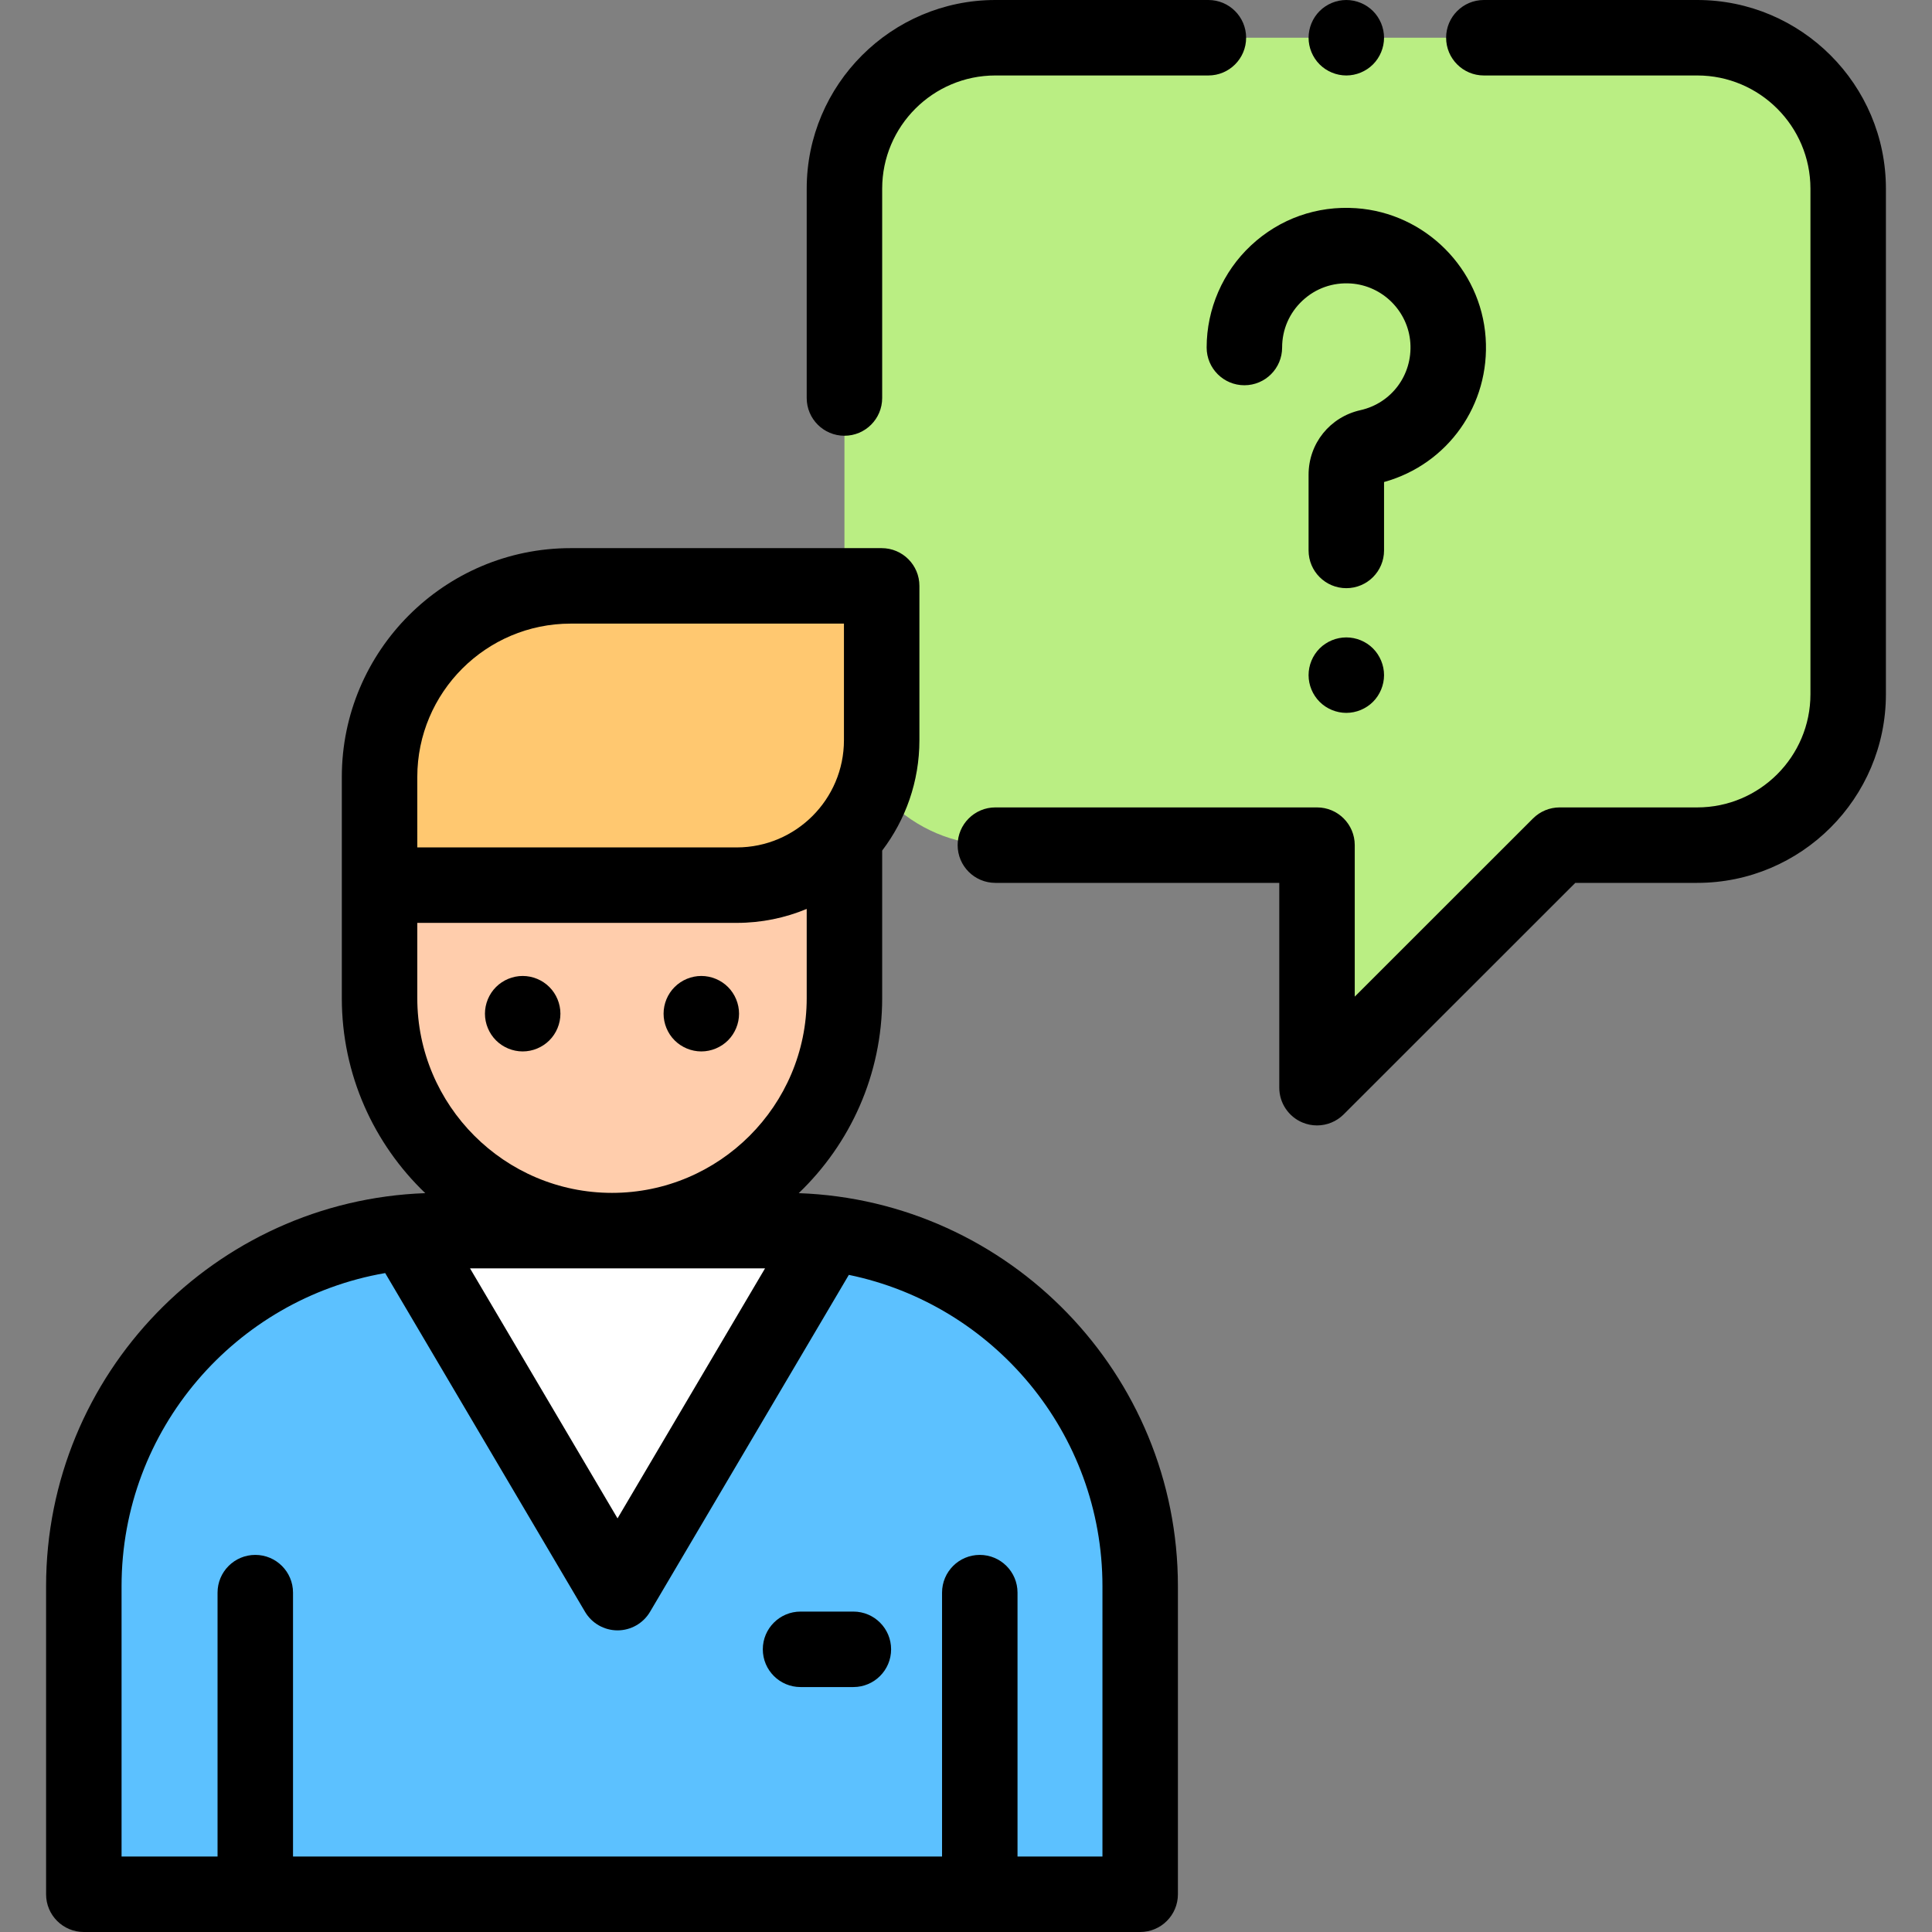
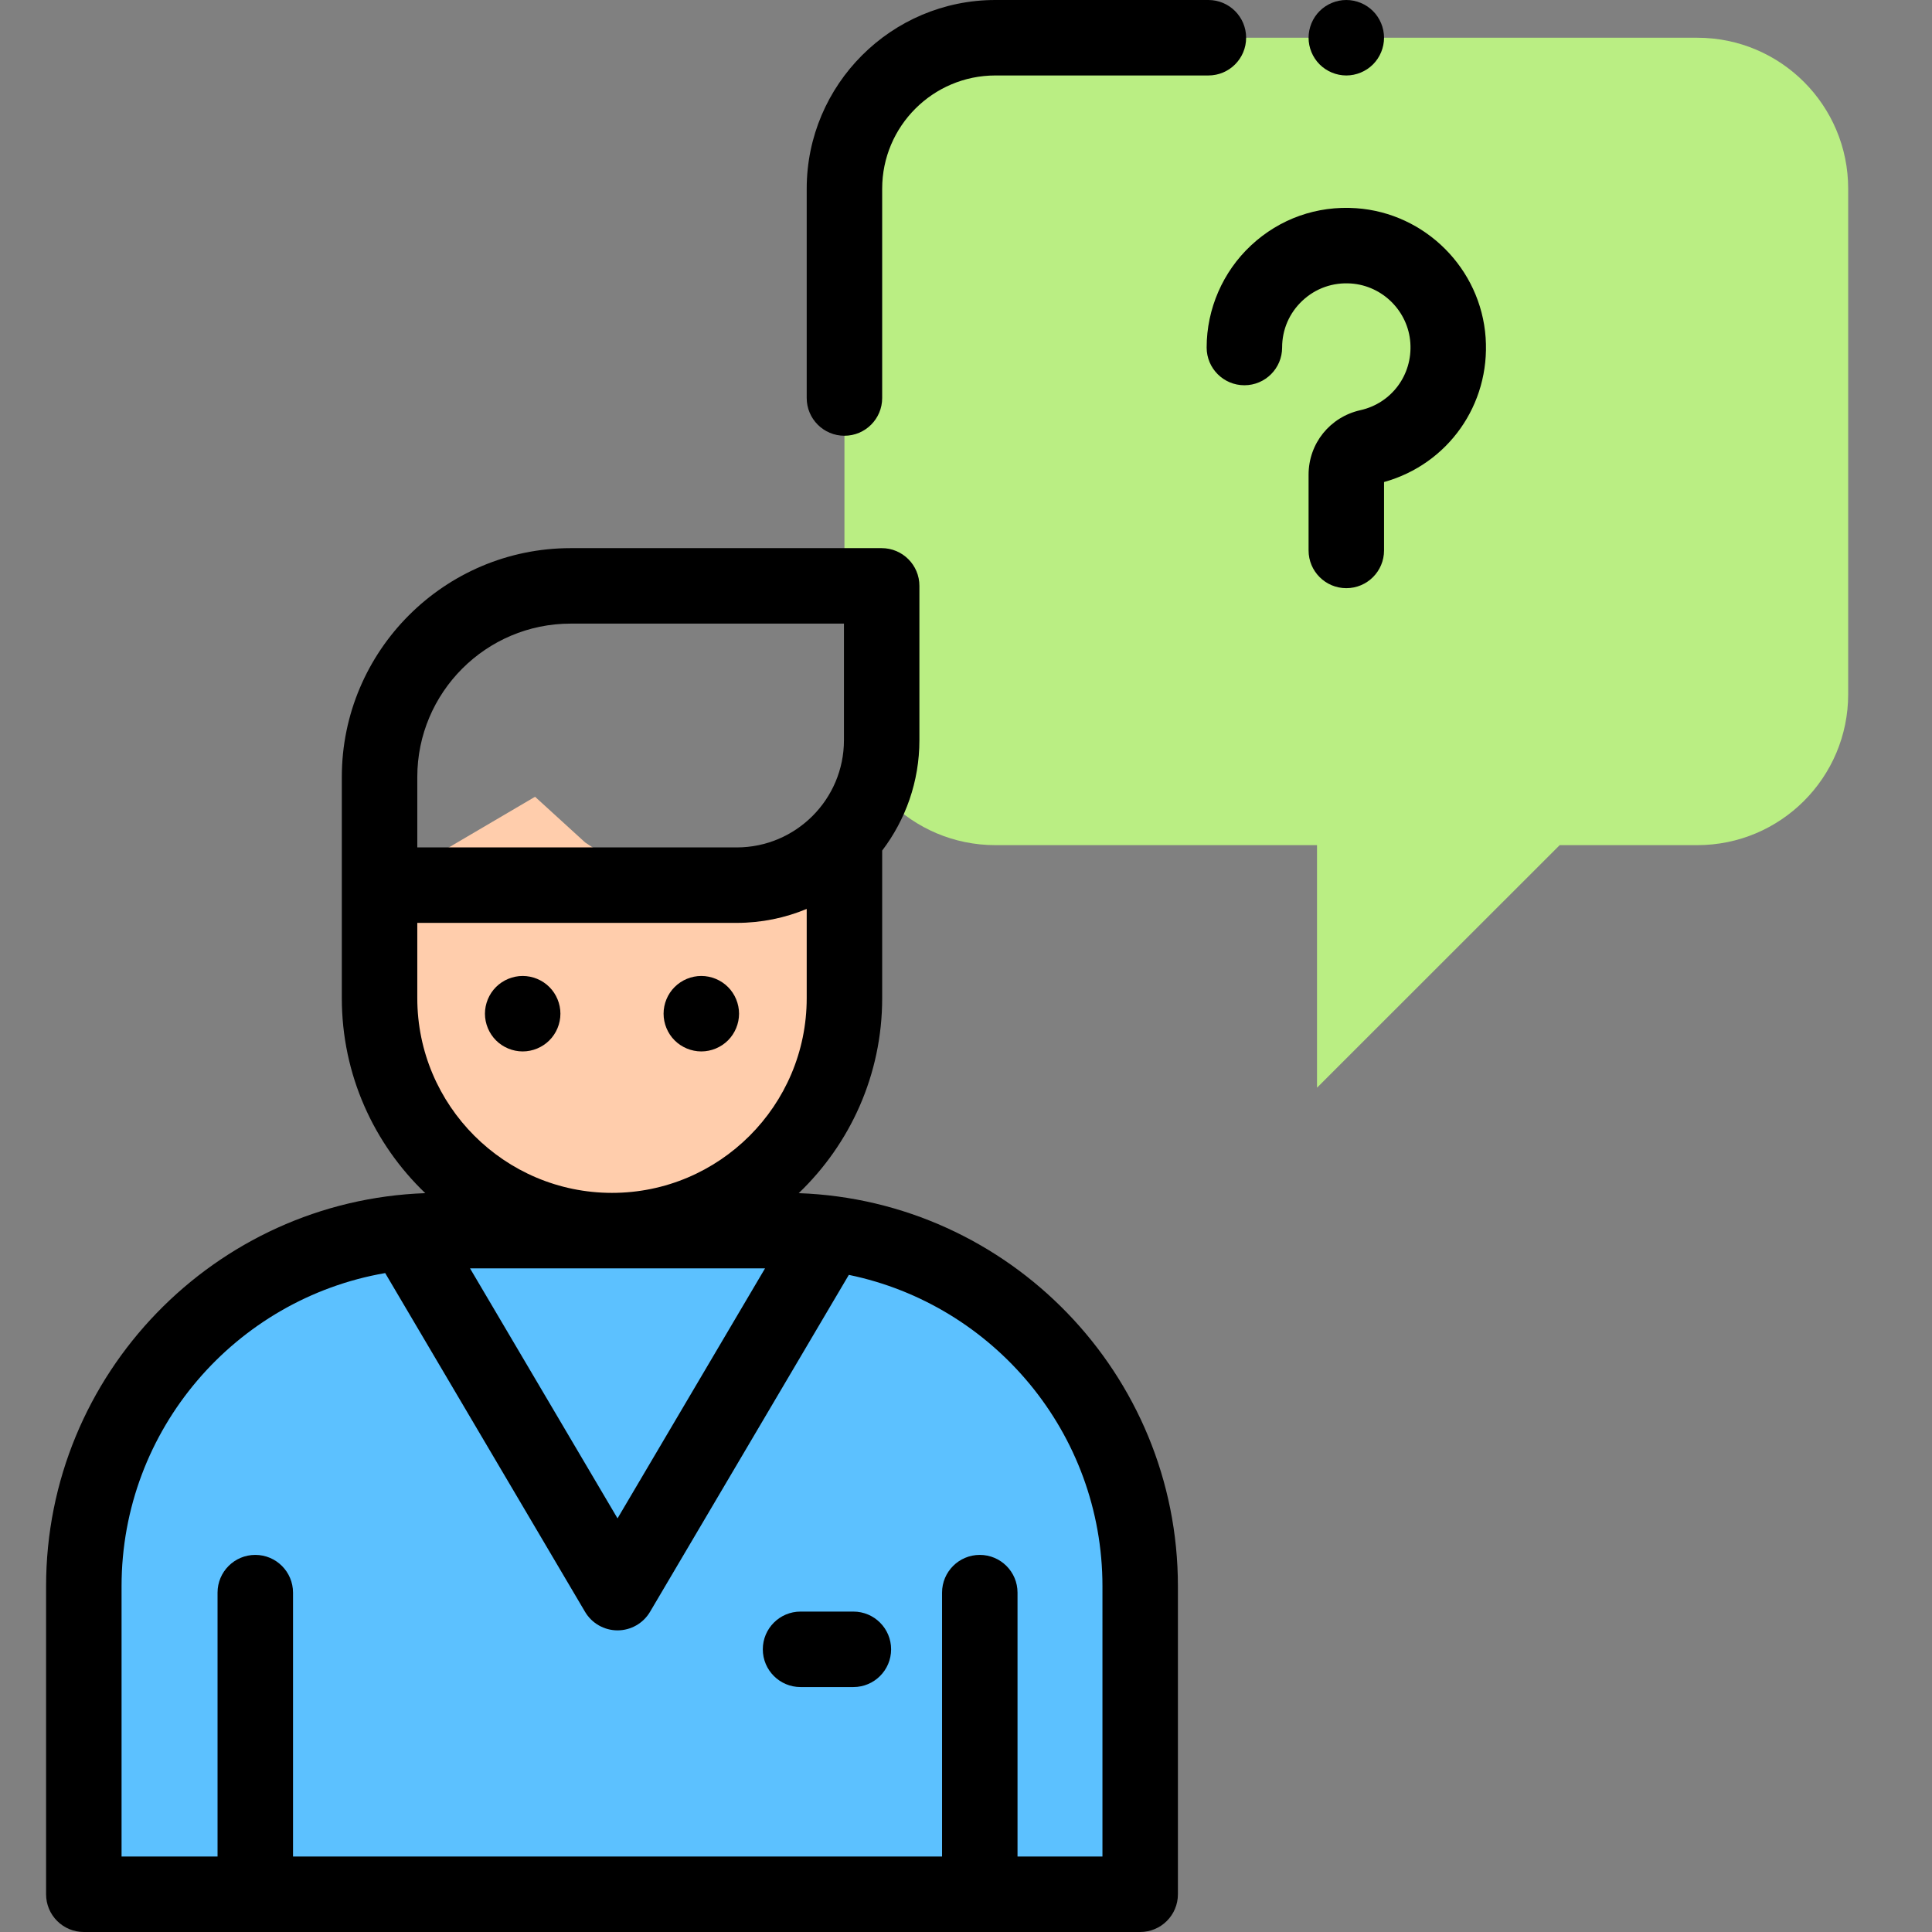
<svg xmlns="http://www.w3.org/2000/svg" version="1.1" id="Capa_1" x="0px" y="0px" viewBox="0 0 512 512" style="enable-background:new 0 0 512 512;" xml:space="preserve">
  <rect x="0" y="0" width="512" height="512" fill="#808080" stroke="none" />
  <path style="fill:#5CC1FF;" d="M207.925,326.125h-91.477c-52.044,0-94.235,42.19-94.235,94.235V502H302.16v-81.641  C302.16,368.315,259.969,326.125,207.925,326.125z" />
-   <polygon style="fill:#FFFFFF;" points="108.153,327.998 163.653,422.064 219.153,327.998 " />
  <path style="fill:#BAEE83;" d="M489.787,50v133.972c0,22.091-17.909,40-40,40h-36.455l-64.309,64.278v-64.278h-85.236  c-22.091,0-40-17.909-40-40V50c0-22.091,17.909-40,40-40h186C471.878,10,489.787,27.909,489.787,50z" />
  <path style="fill:#FFCDAC;" d="M155.063,223.256c11.222,7.795,24.661,12.105,38.605,12.105h30.118v29.164  c0,34.021-27.579,61.6-61.6,61.6l0,0c-34.021,0-61.6-27.579-61.6-61.6v-29.164l20.604-12.105l20.604-12.105L155.063,223.256z" />
-   <path style="fill:#FFC870;" d="M151.239,155.263h82.415v40.899c0,21.213-17.197,38.41-38.41,38.41h-94.656v-28.657  C100.587,177.941,123.264,155.263,151.239,155.263z" />
  <path d="M211.67,316.199c13.614-13.042,22.116-31.378,22.116-51.675V225.41c6.185-8.131,9.867-18.266,9.867-29.248v-40.899  c0-5.523-4.477-10-10-10h-82.415c-33.443,0-60.652,27.208-60.652,60.652v58.609c0,20.296,8.503,38.633,22.116,51.675  c-55.747,1.979-100.489,47.939-100.489,104.16V502c0,5.523,4.477,10,10,10h279.946c5.523,0,10-4.477,10-10v-81.641  C312.159,364.139,267.417,318.179,211.67,316.199z M110.587,205.916c0-22.416,18.236-40.652,40.652-40.652h72.415v30.899  c0,15.666-12.745,28.411-28.41,28.411h-84.656v-1.317L110.587,205.916L110.587,205.916z M110.587,264.525v-19.952h84.656  c6.566,0,12.829-1.32,18.543-3.699v23.651c0,28.453-23.147,51.6-51.6,51.6S110.587,292.978,110.587,264.525z M202.747,336.125  l-39.094,66.26l-39.094-66.26H202.747z M292.159,492h-22.506v-69.936c0-5.523-4.477-10-10-10s-10,4.477-10,10V492h-172v-69.936  c0-5.523-4.477-10-10-10s-10,4.477-10,10V492H32.214v-71.641c0-41.546,30.242-76.139,69.862-82.982l52.964,89.769  c1.798,3.048,5.074,4.918,8.613,4.918s6.814-1.871,8.613-4.918l52.683-89.29c38.314,7.894,67.211,41.888,67.211,82.504V492H292.159z  " />
-   <path d="M449.786,0h-56.549c-5.523,0-10,4.477-10,10s4.477,10,10,10h56.549c16.542,0,30,13.458,30,30v133.973  c0,16.542-13.458,30-30,30h-36.455c-2.651,0-5.194,1.053-7.069,2.927l-47.239,47.216v-40.144c0-5.523-4.477-10-10-10h-85.237  c-5.523,0-10,4.477-10,10s4.477,10,10,10h75.237v54.277c0,4.044,2.436,7.69,6.172,9.238c1.238,0.513,2.537,0.762,3.826,0.762  c2.602,0,5.159-1.016,7.072-2.928l61.38-61.35h32.314c27.57,0,50-22.43,50-50V50C499.786,22.43,477.357,0,449.786,0z" />
  <path d="M356.786,20c2.63,0,5.21-1.07,7.07-2.93c1.86-1.86,2.93-4.44,2.93-7.07s-1.07-5.21-2.93-7.07S359.416,0,356.786,0  s-5.21,1.07-7.07,2.93c-1.86,1.86-2.93,4.44-2.93,7.07s1.07,5.21,2.93,7.07S354.156,20,356.786,20z" />
  <path d="M223.786,115.477c5.523,0,10-4.477,10-10V50c0-16.542,13.458-30,30-30h56.45c5.523,0,10-4.477,10-10s-4.477-10-10-10h-56.45  c-27.57,0-50,22.43-50,50v55.477C213.786,111,218.263,115.477,223.786,115.477z" />
  <path d="M226.153,427.086h-14c-5.523,0-10,4.477-10,10s4.477,10,10,10h14c5.523,0,10-4.477,10-10S231.676,427.086,226.153,427.086z" />
  <path d="M138.516,278.64c2.64,0,5.21-1.07,7.07-2.93c1.87-1.86,2.93-4.44,2.93-7.07s-1.06-5.21-2.93-7.07  c-1.86-1.86-4.43-2.93-7.07-2.93c-2.63,0-5.21,1.07-7.07,2.93s-2.93,4.44-2.93,7.07s1.07,5.21,2.93,7.07  C133.306,277.57,135.886,278.64,138.516,278.64z" />
  <path d="M185.856,278.64c2.63,0,5.21-1.07,7.07-2.93s2.93-4.44,2.93-7.07s-1.07-5.21-2.93-7.07s-4.44-2.93-7.07-2.93  c-2.64,0-5.21,1.07-7.07,2.93c-1.87,1.86-2.93,4.43-2.93,7.07c0,2.63,1.06,5.21,2.93,7.07  C180.646,277.57,183.226,278.64,185.856,278.64z" />
  <path d="M319.774,92.097c0,5.523,4.477,10,10,10s10-4.477,10-10c0-4.767,1.92-9.186,5.408-12.441  c3.483-3.251,8.033-4.856,12.831-4.53c8.396,0.579,15.165,7.347,15.744,15.744c0.585,8.485-4.979,15.983-13.231,17.829  c-8.09,1.811-13.74,8.843-13.74,17.102v20.07c0,5.523,4.477,10,10,10s10-4.477,10-10v-18.129  c16.918-4.705,28.147-20.484,26.923-38.248c-1.262-18.304-16.017-33.058-34.321-34.32c-10.376-0.718-20.274,2.787-27.854,9.862  C324.061,72.012,319.774,81.876,319.774,92.097z" />
-   <path d="M356.786,168.92c-2.63,0-5.21,1.06-7.07,2.92c-1.86,1.87-2.93,4.44-2.93,7.08c0,2.63,1.07,5.21,2.93,7.07  s4.44,2.93,7.07,2.93s5.21-1.07,7.07-2.93c1.86-1.86,2.93-4.44,2.93-7.07c0-2.64-1.07-5.21-2.93-7.08  C361.996,169.98,359.416,168.92,356.786,168.92z" />
  <g>
</g>
  <g>
</g>
  <g>
</g>
  <g>
</g>
  <g>
</g>
  <g>
</g>
  <g>
</g>
  <g>
</g>
  <g>
</g>
  <g>
</g>
  <g>
</g>
  <g>
</g>
  <g>
</g>
  <g>
</g>
  <g>
</g>
</svg>